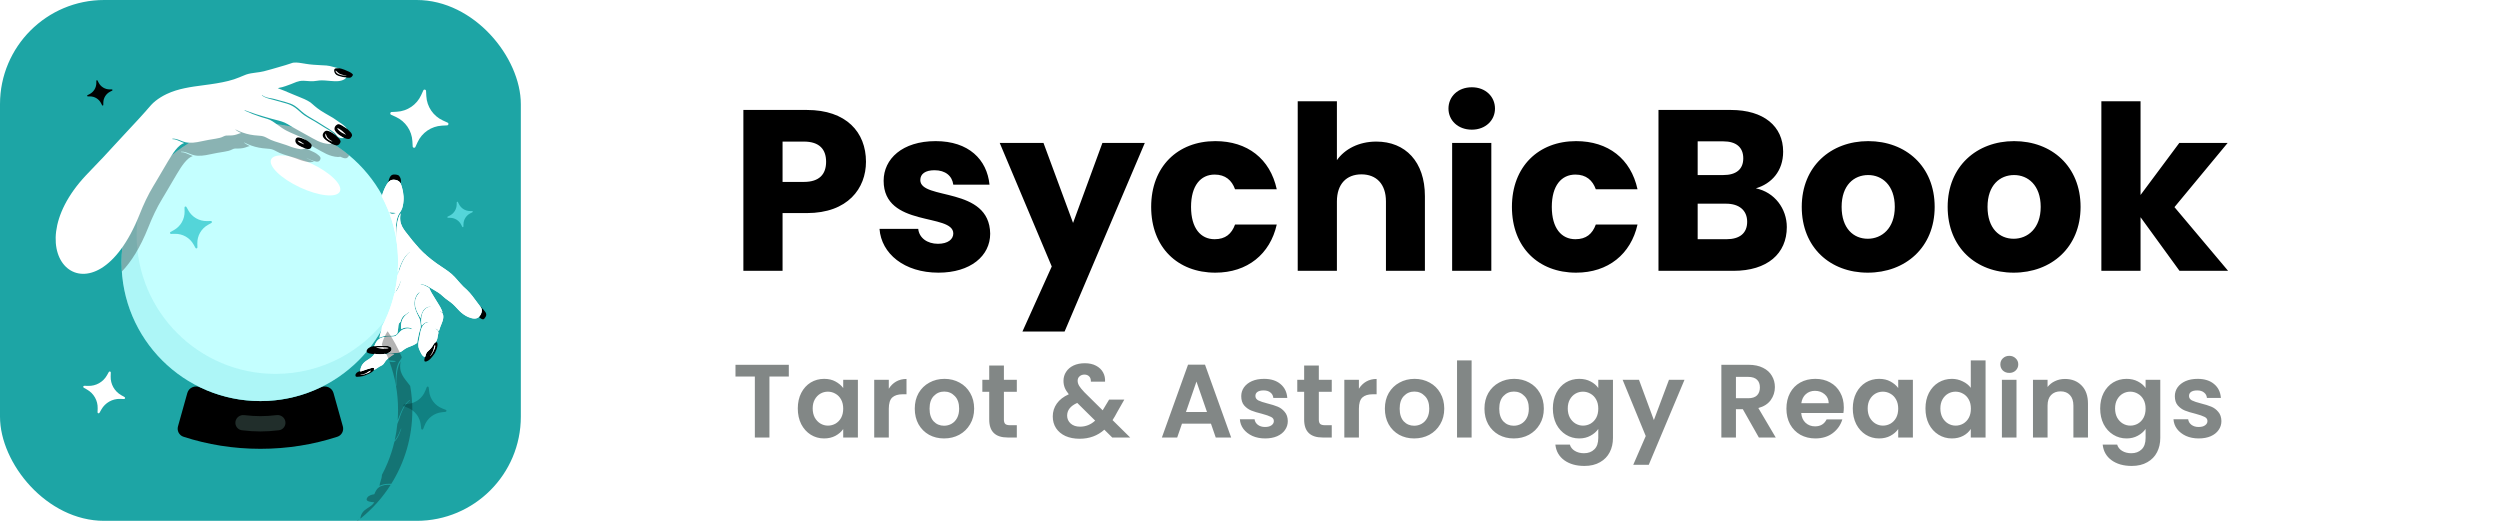
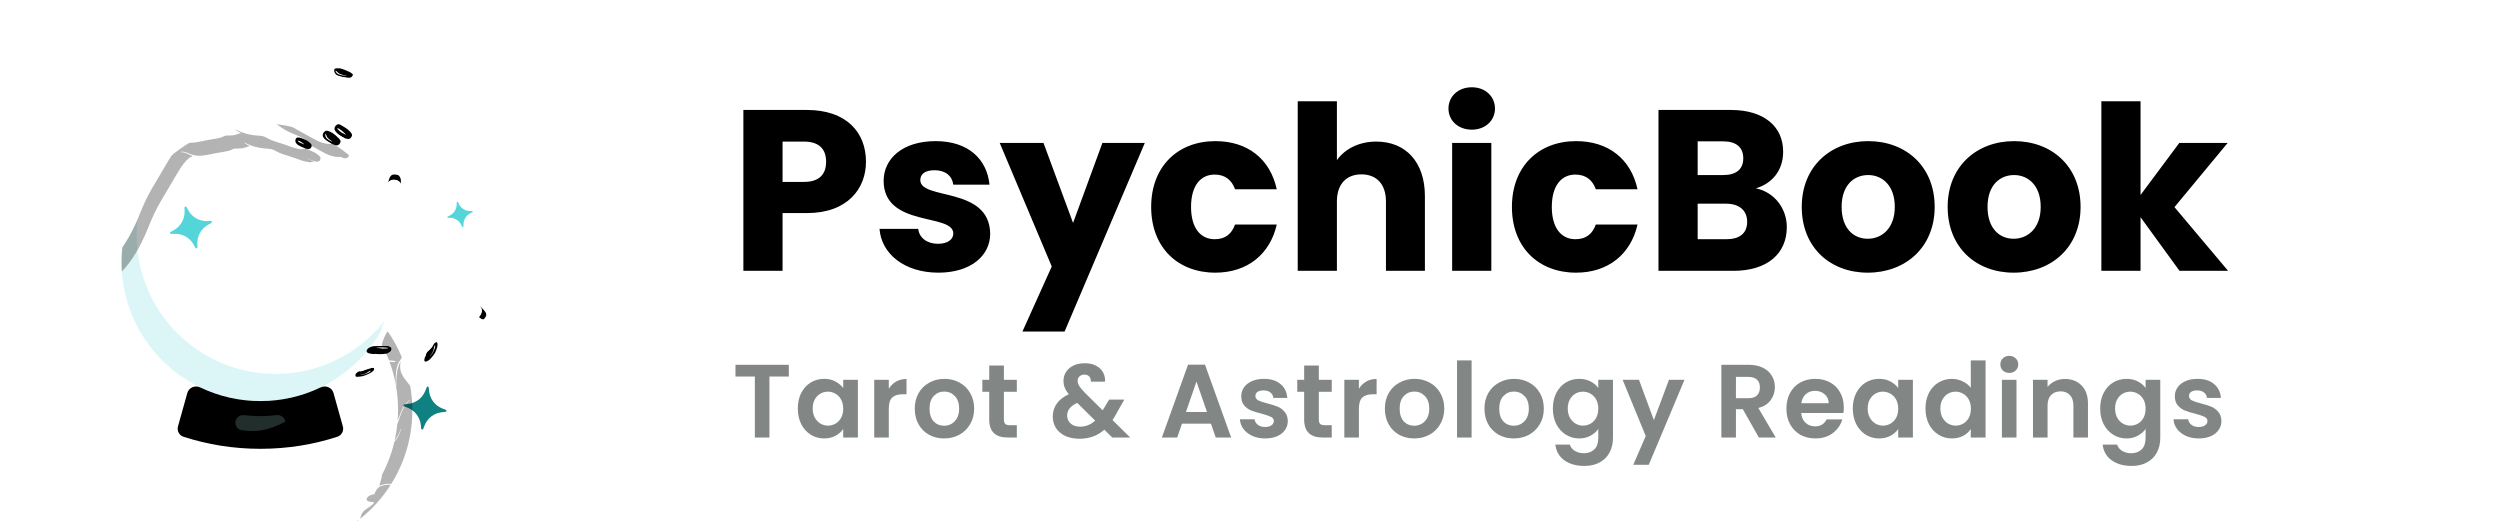
<svg xmlns="http://www.w3.org/2000/svg" width="240" height="50" viewBox="0 0 240 50" fill="none">
  <g clip-path="url(#clip0_23838_36040)">
-     <rect width="50" height="50" fill="#1DA5A5" />
    <path d="M32.913 40.93C33.03 41.35 32.805 41.79 32.391 41.925C30.094 42.675 27.603 43.086 25 43.086C22.397 43.086 19.905 42.675 17.608 41.925C17.194 41.79 16.969 41.35 17.087 40.93L17.984 37.725C18.131 37.199 18.736 36.956 19.229 37.192C20.975 38.032 22.932 38.502 25 38.502C27.067 38.502 29.025 38.032 30.771 37.192C31.263 36.956 31.868 37.199 32.015 37.725L32.913 40.93Z" fill="black" />
-     <path opacity="0.19" fill-rule="evenodd" clip-rule="evenodd" d="M27.398 40.484C27.454 40.884 27.177 41.257 26.776 41.304C25.504 41.457 24.511 41.459 23.223 41.305C22.823 41.257 22.546 40.884 22.603 40.484C22.661 40.081 23.036 39.804 23.44 39.852C24.572 39.984 25.44 39.982 26.561 39.851C26.966 39.804 27.34 40.081 27.398 40.484Z" fill="#B1F5E6" />
-     <circle cx="25" cy="25.169" r="13.333" fill="#C4FFFF" />
+     <path opacity="0.19" fill-rule="evenodd" clip-rule="evenodd" d="M27.398 40.484C25.504 41.457 24.511 41.459 23.223 41.305C22.823 41.257 22.546 40.884 22.603 40.484C22.661 40.081 23.036 39.804 23.44 39.852C24.572 39.984 25.44 39.982 26.561 39.851C26.966 39.804 27.34 40.081 27.398 40.484Z" fill="#B1F5E6" />
    <path opacity="0.2" fill-rule="evenodd" clip-rule="evenodd" d="M37.313 30.292C34.895 33.683 30.93 35.893 26.449 35.893C19.085 35.893 13.116 29.924 13.116 22.56C13.116 20.744 13.479 19.014 14.136 17.436C12.581 19.617 11.666 22.286 11.666 25.168C11.666 32.532 17.636 38.502 24.999 38.502C30.547 38.502 35.304 35.113 37.313 30.292Z" fill="#54D5D9" />
    <ellipse cx="3.642" cy="1.267" rx="3.642" ry="1.267" transform="matrix(0.906 0.423 -0.423 0.906 26.566 14.152)" fill="white" />
    <path d="M42.516 11.565C41.594 11.142 40.982 10.244 40.927 9.232L40.9 8.728C40.892 8.586 40.699 8.549 40.639 8.679L40.429 9.137C40.007 10.059 39.109 10.671 38.096 10.726L37.593 10.753C37.45 10.761 37.414 10.954 37.543 11.014L38.002 11.224C38.923 11.646 39.535 12.544 39.59 13.557L39.618 14.06C39.626 14.203 39.819 14.239 39.878 14.11L40.088 13.651C40.511 12.729 41.409 12.118 42.421 12.062L42.925 12.035C43.067 12.027 43.104 11.834 42.974 11.775L42.516 11.565Z" fill="white" />
-     <path d="M11.637 37.937C10.991 37.57 10.601 36.876 10.624 36.133L10.636 35.764C10.639 35.659 10.5 35.62 10.448 35.711L10.266 36.033C9.9 36.679 9.205 37.069 8.463 37.046L8.093 37.035C7.989 37.031 7.95 37.17 8.041 37.221L8.362 37.404C9.009 37.77 9.399 38.465 9.376 39.207L9.364 39.577C9.361 39.681 9.5 39.72 9.551 39.629L9.733 39.307C10.1 38.661 10.794 38.271 11.537 38.294L11.906 38.306C12.011 38.309 12.05 38.17 11.959 38.119L11.637 37.937Z" fill="white" />
    <path d="M19.874 21.224C19.131 21.241 18.44 20.846 18.079 20.196L17.899 19.873C17.849 19.782 17.709 19.82 17.712 19.924L17.721 20.294C17.738 21.037 17.342 21.728 16.693 22.089L16.37 22.269C16.279 22.32 16.317 22.459 16.421 22.456L16.79 22.448C17.533 22.43 18.225 22.826 18.586 23.475L18.765 23.798C18.816 23.889 18.955 23.852 18.953 23.747L18.944 23.378C18.927 22.635 19.322 21.943 19.972 21.582L20.295 21.403C20.386 21.352 20.348 21.213 20.244 21.215L19.874 21.224Z" fill="#54D5D9" />
    <path d="M45.107 20.259C44.662 20.25 44.258 19.995 44.058 19.596L43.959 19.398C43.931 19.342 43.847 19.361 43.846 19.423L43.841 19.645C43.832 20.091 43.576 20.495 43.178 20.694L42.979 20.793C42.923 20.821 42.942 20.906 43.005 20.907L43.227 20.911C43.672 20.921 44.076 21.176 44.276 21.575L44.375 21.773C44.403 21.829 44.487 21.81 44.489 21.747L44.493 21.526C44.502 21.08 44.758 20.676 45.156 20.477L45.355 20.378C45.411 20.349 45.392 20.265 45.329 20.264L45.107 20.259Z" fill="#54D5D9" />
-     <path d="M10.52 8.583C10.074 8.578 9.668 8.327 9.464 7.93L9.363 7.733C9.334 7.677 9.25 7.697 9.249 7.76L9.247 7.982C9.243 8.427 8.991 8.834 8.595 9.037L8.397 9.139C8.342 9.167 8.361 9.251 8.424 9.252L8.646 9.254C9.092 9.259 9.498 9.51 9.702 9.907L9.803 10.104C9.832 10.16 9.916 10.14 9.916 10.077L9.919 9.856C9.923 9.41 10.174 9.003 10.571 8.8L10.768 8.699C10.824 8.67 10.804 8.586 10.742 8.585L10.52 8.583Z" fill="black" />
    <path d="M42.455 39.209C41.763 38.938 41.279 38.305 41.198 37.566L41.157 37.199C41.146 37.095 41.003 37.076 40.965 37.173L40.83 37.517C40.558 38.209 39.925 38.693 39.187 38.774L38.819 38.815C38.715 38.826 38.696 38.969 38.794 39.007L39.138 39.142C39.829 39.414 40.313 40.047 40.395 40.785L40.435 41.153C40.447 41.257 40.59 41.276 40.628 41.178L40.763 40.834C41.035 40.143 41.667 39.659 42.406 39.577L42.773 39.537C42.877 39.525 42.896 39.383 42.799 39.344L42.455 39.209Z" fill="#108182" />
    <path fill-rule="evenodd" clip-rule="evenodd" d="M37.486 16.921C37.372 17.074 37.293 17.382 37.268 17.518C37.341 17.42 37.576 17.233 37.936 17.268C38.296 17.304 38.452 17.544 38.484 17.66C38.486 17.595 38.488 17.435 38.484 17.317C38.48 17.17 38.431 17.032 38.315 16.885C38.222 16.767 37.959 16.75 37.838 16.756C37.769 16.747 37.6 16.767 37.486 16.921ZM46.647 30.047C46.601 29.918 46.258 29.556 46.068 29.366C46.321 29.715 46.268 29.879 46.225 30.012C46.218 30.033 46.211 30.054 46.206 30.074C46.176 30.192 46.047 30.361 45.976 30.433C46.05 30.503 46.226 30.646 46.344 30.654C46.462 30.661 46.5 30.6 46.559 30.506L46.559 30.506C46.573 30.483 46.588 30.459 46.606 30.433C46.698 30.299 46.693 30.175 46.647 30.047ZM41.554 33.159C41.524 33.224 41.494 33.288 41.448 33.333C41.389 33.392 41.345 33.441 41.306 33.485L41.306 33.485L41.306 33.485C41.248 33.549 41.202 33.601 41.133 33.656L41.106 33.677C41.01 33.753 40.966 33.788 40.902 33.979C40.89 34.017 40.874 34.06 40.858 34.105C40.786 34.304 40.698 34.549 40.748 34.656C40.81 34.786 41.056 34.663 41.21 34.548C41.364 34.433 41.694 34.002 41.763 33.871C41.833 33.741 42.002 33.325 42.002 33.118C42.002 32.91 41.963 32.749 41.763 32.91C41.651 32.953 41.602 33.057 41.554 33.159ZM37.331 33.231C37.232 33.191 36.612 33.171 36.347 33.198C36.266 33.198 36.059 33.204 35.885 33.231C35.667 33.264 35.397 33.349 35.264 33.534C35.132 33.719 35.198 33.858 35.429 33.924C35.589 33.97 35.777 33.984 35.981 33.999C36.072 34.006 36.166 34.013 36.261 34.023C36.572 34.056 36.869 34.01 37.173 33.924C37.477 33.838 37.602 33.64 37.602 33.488C37.602 33.339 37.436 33.273 37.336 33.233L37.331 33.231ZM34.92 35.542C35.184 35.436 35.647 35.284 35.739 35.284C35.832 35.284 36.017 35.337 35.917 35.502C35.818 35.667 35.574 35.806 35.376 35.898C35.178 35.991 34.874 36.129 34.584 36.149C34.527 36.153 34.475 36.159 34.428 36.164C34.235 36.185 34.127 36.196 34.121 36.037C34.115 35.839 34.326 35.7 34.484 35.654C34.555 35.633 34.628 35.617 34.697 35.601C34.784 35.582 34.863 35.564 34.92 35.542Z" fill="black" />
-     <path d="M37.322 34.012C37.283 34.015 37.237 34.017 37.193 34.017C37.091 34.017 37.013 34.002 36.94 33.968L36.938 33.968L36.937 33.968C36.885 33.978 36.83 33.987 36.763 33.996C36.672 34.008 36.581 34.014 36.484 34.014C36.327 34.014 36.161 33.998 35.96 33.964L35.957 33.964L35.955 33.969L35.956 33.963L35.952 33.963L35.95 33.967C35.816 34.218 35.54 34.395 35.297 34.552C35.251 34.582 35.206 34.611 35.164 34.639C34.962 34.774 34.811 34.938 34.715 35.126C34.675 35.204 34.644 35.29 34.624 35.38L34.62 35.396C34.597 35.498 34.572 35.62 34.588 35.659L34.589 35.663L34.594 35.662C34.621 35.658 34.652 35.653 34.681 35.645C34.792 35.613 34.904 35.572 35.012 35.531C35.156 35.479 35.304 35.424 35.453 35.39C35.562 35.348 35.649 35.323 35.732 35.307C35.748 35.304 35.766 35.302 35.783 35.302C35.825 35.302 35.922 35.313 35.923 35.407C35.924 35.438 35.913 35.47 35.888 35.504L35.878 35.518L35.894 35.513C36.017 35.476 36.12 35.401 36.221 35.328C36.292 35.277 36.366 35.223 36.446 35.183C36.47 35.171 36.494 35.16 36.519 35.148C36.586 35.117 36.655 35.084 36.717 35.04C36.808 34.975 36.864 34.887 36.923 34.794C36.938 34.77 36.954 34.745 36.97 34.721C37.097 34.532 37.283 34.381 37.43 34.27C37.526 34.198 37.634 34.126 37.76 34.05C37.778 34.039 37.795 34.028 37.813 34.016C37.822 34.011 37.83 34.005 37.838 34L37.856 33.989L37.835 33.989C37.679 33.992 37.516 33.999 37.322 34.012ZM35.564 35.586C35.423 35.626 35.306 35.748 35.176 35.816C35.006 35.905 34.813 35.954 34.625 35.982C34.613 35.983 34.613 36.003 34.626 36.002C34.816 35.983 34.997 35.938 35.175 35.868C35.316 35.812 35.502 35.751 35.583 35.61C35.591 35.597 35.577 35.582 35.564 35.586ZM36.724 33.465C36.812 33.478 36.9 33.482 36.99 33.484C37.092 33.486 37.165 33.45 37.266 33.44C37.288 33.438 37.294 33.401 37.27 33.398C37.175 33.388 37.107 33.35 37.012 33.347C36.926 33.344 36.839 33.342 36.754 33.347C36.552 33.358 36.355 33.371 36.152 33.368C36.14 33.368 36.138 33.389 36.15 33.39C36.342 33.411 36.533 33.436 36.724 33.465ZM41.741 33.153C41.662 33.298 41.66 33.484 41.602 33.64C41.532 33.827 41.428 33.999 41.306 34.156C41.298 34.166 41.312 34.179 41.32 34.169C41.453 34.015 41.559 33.846 41.644 33.66C41.713 33.509 41.806 33.326 41.772 33.156C41.77 33.141 41.748 33.141 41.741 33.153ZM37.383 20.477C37.384 20.479 37.385 20.481 37.386 20.484C37.592 20.547 37.808 20.56 37.996 20.469C38.008 20.464 38.003 20.445 37.992 20.442C37.816 20.398 37.632 20.404 37.454 20.379C37.415 20.374 37.377 20.366 37.339 20.359C37.34 20.361 37.341 20.363 37.342 20.365C37.379 20.373 37.416 20.38 37.453 20.385C37.521 20.394 37.591 20.399 37.659 20.404C37.769 20.413 37.882 20.421 37.99 20.448C37.994 20.449 37.997 20.453 37.997 20.457C37.998 20.459 37.997 20.462 37.994 20.464C37.826 20.545 37.617 20.548 37.383 20.477ZM46.158 29.5C45.892 29.134 45.617 28.768 45.342 28.411C45.19 28.214 45.019 28.023 44.821 27.827C44.571 27.62 44.351 27.385 44.188 27.203C44.127 27.141 44.057 27.067 43.998 26.988L43.946 26.928C43.857 26.827 43.765 26.722 43.673 26.621C43.315 26.224 42.861 25.924 42.422 25.633C42.249 25.519 42.072 25.401 41.903 25.279C41.233 24.798 40.693 24.331 40.25 23.851C39.845 23.412 39.436 22.915 38.924 22.24C38.691 21.933 38.47 21.59 38.425 21.16C38.4 20.926 38.416 20.687 38.471 20.465C38.385 20.596 38.324 20.721 38.279 20.856C38.06 21.505 38.039 22.168 38.048 22.788C38.048 22.793 38.047 22.797 38.043 22.801C38.04 22.804 38.035 22.806 38.031 22.806C38.021 22.806 38.014 22.799 38.013 22.789C37.986 22.468 37.983 22.145 38.004 21.831C38.006 21.807 38.007 21.782 38.009 21.758C38.022 21.558 38.035 21.351 38.076 21.154C38.109 20.994 38.159 20.834 38.226 20.678C38.271 20.572 38.334 20.479 38.395 20.389C38.43 20.338 38.466 20.284 38.499 20.228C38.661 19.954 38.711 19.581 38.736 19.288C38.76 19.013 38.743 18.728 38.684 18.389C38.66 18.251 38.626 18.109 38.583 17.967L38.571 17.93C38.528 17.788 38.479 17.627 38.391 17.509C38.279 17.358 38.029 17.252 37.785 17.252C37.667 17.252 37.563 17.277 37.484 17.323C37.2 17.49 37.021 17.882 36.891 18.168C36.802 18.363 36.724 18.585 36.659 18.829C36.657 18.838 36.656 18.848 36.653 18.857C36.859 19.242 37.046 19.638 37.213 20.045C37.255 20.147 37.296 20.249 37.336 20.352C37.375 20.36 37.414 20.368 37.454 20.373C37.521 20.383 37.591 20.388 37.659 20.393C37.769 20.401 37.883 20.41 37.992 20.436C38.001 20.439 38.007 20.446 38.008 20.456C38.009 20.464 38.005 20.471 37.998 20.475C37.908 20.518 37.806 20.54 37.696 20.54C37.6 20.54 37.497 20.523 37.388 20.491C37.936 21.967 38.213 23.523 38.213 25.122C38.213 25.461 38.2 25.799 38.175 26.134C38.212 26.049 38.249 25.964 38.281 25.878C38.518 25.24 38.781 24.586 39.337 24.171C39.354 24.158 39.369 24.186 39.354 24.198C38.782 24.662 38.511 25.416 38.29 26.101C38.248 26.23 38.2 26.353 38.146 26.472C38.092 27.008 38.007 27.538 37.89 28.06C37.915 28.032 37.94 28.003 37.964 27.972C38.202 27.661 38.352 27.291 38.496 26.928C38.502 26.913 38.529 26.923 38.523 26.939C38.406 27.267 38.288 27.605 38.096 27.897C38.026 28.003 37.947 28.095 37.862 28.179C37.701 28.867 37.484 29.542 37.213 30.199C37.048 30.599 36.865 30.989 36.663 31.367C36.663 31.58 36.593 31.797 36.53 31.995C36.512 32.053 36.495 32.107 36.479 32.161C36.453 32.25 36.436 32.335 36.428 32.421C36.668 32.288 36.981 32.22 37.36 32.22C37.375 32.22 37.391 32.22 37.407 32.221C37.425 32.221 37.443 32.221 37.461 32.221C37.683 32.226 37.931 32.231 38.101 32.052L38.104 32.049C38.129 32.022 38.145 31.986 38.152 31.947C38.161 31.884 38.173 31.82 38.185 31.759C38.194 31.71 38.204 31.659 38.212 31.609C38.222 31.544 38.227 31.474 38.231 31.407C38.243 31.226 38.254 31.054 38.379 30.956C38.432 30.914 38.45 30.897 38.458 30.853C38.486 30.699 38.626 30.397 38.772 30.295C38.843 30.245 38.91 30.195 38.976 30.148C39.067 30.081 39.153 30.018 39.251 29.952C39.263 29.944 39.278 29.95 39.282 29.963C39.286 29.973 39.283 29.983 39.275 29.989C39.241 30.017 39.209 30.042 39.177 30.068C38.902 30.287 38.686 30.46 38.575 30.841C38.531 30.991 38.487 31.172 38.499 31.373C38.5 31.402 38.504 31.432 38.508 31.461C38.513 31.506 38.519 31.552 38.516 31.596C38.528 31.588 38.54 31.581 38.553 31.574C38.713 31.48 38.906 31.428 39.095 31.428C39.29 31.428 39.465 31.483 39.599 31.588C39.605 31.593 39.607 31.601 39.604 31.608C39.601 31.618 39.592 31.623 39.582 31.62C39.427 31.571 39.293 31.539 39.146 31.539C39.087 31.539 39.028 31.544 38.965 31.555C38.755 31.592 38.578 31.677 38.44 31.808C38.386 31.858 38.338 31.915 38.291 31.969C38.208 32.064 38.123 32.162 38.012 32.231C37.887 32.31 37.736 32.32 37.619 32.32C37.582 32.32 37.545 32.319 37.513 32.318C37.454 32.316 37.4 32.315 37.349 32.315C37.084 32.315 36.697 32.339 36.387 32.551C36.148 32.715 36.037 32.978 35.93 33.233C36.026 33.222 36.129 33.217 36.247 33.217C36.273 33.217 36.299 33.218 36.325 33.218C36.483 33.208 36.624 33.203 36.756 33.203C36.777 33.203 36.798 33.203 36.819 33.203C36.846 33.204 36.875 33.204 36.905 33.203C36.921 33.203 36.937 33.203 36.954 33.203C37.152 33.203 37.376 33.214 37.516 33.338C37.569 33.386 37.596 33.449 37.593 33.52C37.588 33.617 37.527 33.725 37.441 33.788C37.358 33.849 37.255 33.897 37.127 33.935C37.182 33.939 37.238 33.942 37.297 33.942C37.501 33.942 37.704 33.915 37.895 33.889C37.947 33.881 38 33.876 38.052 33.872C38.165 33.862 38.282 33.852 38.389 33.814C38.504 33.774 38.601 33.699 38.695 33.627C38.73 33.6 38.767 33.571 38.805 33.545C39.026 33.39 39.269 33.298 39.505 33.209C39.633 33.16 39.758 33.1 39.876 33.03L39.892 33.021C39.944 32.99 40.003 32.955 40.047 32.915C40.051 32.82 40.063 32.726 40.085 32.635C40.105 32.549 40.125 32.451 40.145 32.347C40.193 32.106 40.247 31.833 40.338 31.588C40.39 31.448 40.4 31.292 40.368 31.134C40.355 31.07 40.35 31.006 40.344 30.944C40.336 30.847 40.326 30.746 40.289 30.649C40.245 30.537 40.189 30.427 40.135 30.322C40.097 30.247 40.058 30.171 40.023 30.093C39.94 29.909 39.84 29.664 39.797 29.398C39.725 28.945 39.843 28.322 40.273 28.022C40.282 28.016 40.294 28.02 40.299 28.03C40.302 28.035 40.302 28.041 40.298 28.047C40.263 28.096 40.225 28.144 40.188 28.189C40.139 28.248 40.089 28.31 40.048 28.378C39.976 28.496 39.922 28.622 39.889 28.752C39.827 28.993 39.831 29.256 39.902 29.535C39.96 29.765 40.056 29.991 40.196 30.223C40.211 30.248 40.226 30.273 40.242 30.297C40.284 30.365 40.328 30.435 40.359 30.511C40.365 30.527 40.371 30.543 40.376 30.559C40.399 30.36 40.436 30.197 40.494 30.048C40.611 29.749 40.878 29.429 41.28 29.429C41.297 29.429 41.315 29.43 41.332 29.431C41.344 29.432 41.351 29.443 41.351 29.452C41.35 29.462 41.343 29.47 41.333 29.47C41.326 29.469 41.319 29.469 41.312 29.469C40.856 29.469 40.564 29.911 40.486 30.322C40.442 30.555 40.427 30.805 40.444 31.026C40.447 31.069 40.461 31.117 40.475 31.167C40.483 31.198 40.492 31.229 40.499 31.26C40.656 31.023 40.858 30.904 41.116 30.895C41.129 30.895 41.137 30.903 41.138 30.915C41.139 30.926 41.132 30.938 41.118 30.94C40.508 31.019 40.389 31.695 40.295 32.238C40.276 32.344 40.258 32.444 40.239 32.535C40.172 32.838 40.102 33.151 40.227 33.49C40.256 33.568 40.292 33.648 40.336 33.736C40.348 33.759 40.36 33.785 40.373 33.811C40.466 34.002 40.581 34.239 40.807 34.267C40.824 34.212 40.842 34.156 40.861 34.103C40.876 34.057 40.891 34.013 40.904 33.971C40.948 33.83 41.063 33.73 41.175 33.632C41.198 33.612 41.222 33.591 41.244 33.571C41.356 33.468 41.444 33.342 41.515 33.233C41.536 33.201 41.554 33.167 41.572 33.134C41.6 33.083 41.628 33.031 41.664 32.986C41.69 32.954 41.722 32.928 41.753 32.903C41.789 32.874 41.826 32.845 41.852 32.806C41.968 32.634 41.998 32.449 42.03 32.254C42.039 32.201 42.048 32.146 42.059 32.091C42.066 32.056 42.074 32.018 42.083 31.98C42.091 31.944 42.091 31.907 42.082 31.873C42.073 31.837 42.061 31.8 42.037 31.762C41.986 31.682 41.911 31.623 41.822 31.59C41.807 31.585 41.802 31.57 41.804 31.559C41.807 31.543 41.82 31.535 41.834 31.539C41.933 31.571 42.013 31.629 42.075 31.71C42.089 31.73 42.11 31.76 42.129 31.798C42.167 31.664 42.213 31.525 42.27 31.375C42.296 31.306 42.324 31.237 42.352 31.171C42.43 30.979 42.511 30.781 42.545 30.57C42.559 30.484 42.56 30.397 42.551 30.302C42.543 30.231 42.524 30.166 42.494 30.109C42.484 30.089 42.473 30.072 42.461 30.057C42.404 29.986 42.33 29.936 42.242 29.909C42.232 29.905 42.226 29.896 42.228 29.886C42.229 29.875 42.239 29.868 42.25 29.87C42.329 29.89 42.417 29.937 42.485 29.998C42.473 29.961 42.46 29.922 42.446 29.882C42.338 29.58 42.163 29.302 41.993 29.033C41.947 28.959 41.898 28.882 41.852 28.807C41.808 28.733 41.761 28.658 41.712 28.579C41.532 28.292 41.329 27.966 41.207 27.657L41.17 27.635C40.933 27.492 40.677 27.349 40.386 27.309C40.374 27.307 40.367 27.296 40.367 27.282C40.368 27.268 40.377 27.259 40.389 27.259H40.391C40.754 27.286 41.071 27.477 41.378 27.662C41.428 27.693 41.48 27.724 41.531 27.754C41.563 27.773 41.595 27.791 41.626 27.81C41.941 27.993 42.239 28.167 42.503 28.425C42.664 28.583 42.848 28.715 43.026 28.843C43.173 28.948 43.324 29.055 43.462 29.178C43.603 29.303 43.732 29.443 43.857 29.578C43.941 29.67 44.028 29.765 44.118 29.854C44.377 30.11 44.667 30.311 44.955 30.435C45.182 30.532 45.384 30.581 45.555 30.581C45.742 30.581 45.889 30.521 45.994 30.404C46.219 30.151 46.347 29.759 46.158 29.5Z" fill="white" />
    <path d="M37.322 34.012C37.283 34.015 37.237 34.017 37.193 34.017C37.091 34.017 37.013 34.002 36.94 33.968L36.938 33.968L36.937 33.968C36.885 33.978 36.83 33.987 36.763 33.996C36.672 34.008 36.581 34.014 36.484 34.014C36.327 34.014 36.161 33.998 35.96 33.964L35.957 33.964L35.955 33.969L35.956 33.963L35.952 33.963L35.95 33.967C35.816 34.218 35.54 34.395 35.297 34.552C35.251 34.582 35.206 34.611 35.164 34.639C34.962 34.774 34.811 34.938 34.715 35.126C34.675 35.204 34.644 35.29 34.624 35.38L34.62 35.396C34.597 35.498 34.572 35.62 34.588 35.659L34.589 35.663L34.594 35.662C34.621 35.658 34.652 35.653 34.681 35.645C34.792 35.613 34.904 35.572 35.012 35.531C35.156 35.479 35.304 35.424 35.453 35.39C35.562 35.348 35.649 35.323 35.732 35.307C35.748 35.304 35.766 35.302 35.783 35.302C35.825 35.302 35.922 35.313 35.923 35.407C35.924 35.438 35.913 35.47 35.888 35.504L35.878 35.518L35.894 35.513C36.017 35.476 36.12 35.401 36.221 35.328C36.292 35.277 36.366 35.223 36.446 35.183C36.47 35.171 36.494 35.16 36.519 35.148C36.586 35.117 36.655 35.084 36.717 35.04C36.808 34.975 36.864 34.887 36.923 34.794C36.938 34.77 36.954 34.745 36.97 34.721C37.097 34.532 37.283 34.381 37.43 34.27C37.526 34.198 37.634 34.126 37.76 34.05C37.778 34.039 37.795 34.028 37.813 34.016C37.822 34.011 37.83 34.005 37.838 34L37.856 33.989L37.835 33.989C37.679 33.992 37.516 33.999 37.322 34.012ZM35.564 35.586C35.423 35.626 35.306 35.748 35.176 35.816C35.006 35.905 34.813 35.954 34.625 35.982C34.613 35.983 34.613 36.003 34.626 36.002C34.816 35.983 34.997 35.938 35.175 35.868C35.316 35.812 35.502 35.751 35.583 35.61C35.591 35.597 35.577 35.582 35.564 35.586ZM36.724 33.465C36.812 33.478 36.9 33.482 36.99 33.484C37.092 33.486 37.165 33.45 37.266 33.44C37.288 33.438 37.294 33.401 37.27 33.398C37.175 33.388 37.107 33.35 37.012 33.347C36.926 33.344 36.839 33.342 36.754 33.347C36.552 33.358 36.355 33.371 36.152 33.368C36.14 33.368 36.138 33.389 36.15 33.39C36.342 33.411 36.533 33.436 36.724 33.465ZM41.741 33.153C41.662 33.298 41.66 33.484 41.602 33.64C41.532 33.827 41.428 33.999 41.306 34.156C41.298 34.166 41.312 34.179 41.32 34.169C41.453 34.015 41.559 33.846 41.644 33.66C41.713 33.509 41.806 33.326 41.772 33.156C41.77 33.141 41.748 33.141 41.741 33.153ZM37.383 20.477C37.384 20.479 37.385 20.481 37.386 20.484C37.592 20.547 37.808 20.56 37.996 20.469C38.008 20.464 38.003 20.445 37.992 20.442C37.816 20.398 37.632 20.404 37.454 20.379C37.415 20.374 37.377 20.366 37.339 20.359C37.34 20.361 37.341 20.363 37.342 20.365C37.379 20.373 37.416 20.38 37.453 20.385C37.521 20.394 37.591 20.399 37.659 20.404C37.769 20.413 37.882 20.421 37.99 20.448C37.994 20.449 37.997 20.453 37.997 20.457C37.998 20.459 37.997 20.462 37.994 20.464C37.826 20.545 37.617 20.548 37.383 20.477ZM46.158 29.5C45.892 29.134 45.617 28.768 45.342 28.411C45.19 28.214 45.019 28.023 44.821 27.827C44.571 27.62 44.351 27.385 44.188 27.203C44.127 27.141 44.057 27.067 43.998 26.988L43.946 26.928C43.857 26.827 43.765 26.722 43.673 26.621C43.315 26.224 42.861 25.924 42.422 25.633C42.249 25.519 42.072 25.401 41.903 25.279C41.233 24.798 40.693 24.331 40.25 23.851C39.845 23.412 39.436 22.915 38.924 22.24C38.691 21.933 38.47 21.59 38.425 21.16C38.4 20.926 38.416 20.687 38.471 20.465C38.385 20.596 38.324 20.721 38.279 20.856C38.06 21.505 38.039 22.168 38.048 22.788C38.048 22.793 38.047 22.797 38.043 22.801C38.04 22.804 38.035 22.806 38.031 22.806C38.021 22.806 38.014 22.799 38.013 22.789C37.986 22.468 37.983 22.145 38.004 21.831C38.006 21.807 38.007 21.782 38.009 21.758C38.022 21.558 38.035 21.351 38.076 21.154C38.109 20.994 38.159 20.834 38.226 20.678C38.271 20.572 38.334 20.479 38.395 20.389C38.43 20.338 38.466 20.284 38.499 20.228C38.661 19.954 38.711 19.581 38.736 19.288C38.76 19.013 38.743 18.728 38.684 18.389C38.66 18.251 38.626 18.109 38.583 17.967L38.571 17.93C38.528 17.788 38.479 17.627 38.391 17.509C38.279 17.358 38.029 17.252 37.785 17.252C37.667 17.252 37.563 17.277 37.484 17.323C37.2 17.49 37.021 17.882 36.891 18.168C36.802 18.363 36.724 18.585 36.659 18.829C36.657 18.838 36.656 18.848 36.653 18.857C36.859 19.242 37.046 19.638 37.213 20.045C37.255 20.147 37.296 20.249 37.336 20.352C37.375 20.36 37.414 20.368 37.454 20.373C37.521 20.383 37.591 20.388 37.659 20.393C37.769 20.401 37.883 20.41 37.992 20.436C38.001 20.439 38.007 20.446 38.008 20.456C38.009 20.464 38.005 20.471 37.998 20.475C37.908 20.518 37.806 20.54 37.696 20.54C37.6 20.54 37.497 20.523 37.388 20.491C37.936 21.967 38.213 23.523 38.213 25.122C38.213 25.461 38.2 25.799 38.175 26.134C38.212 26.049 38.249 25.964 38.281 25.878C38.518 25.24 38.781 24.586 39.337 24.171C39.354 24.158 39.369 24.186 39.354 24.198C38.782 24.662 38.511 25.416 38.29 26.101C38.248 26.23 38.2 26.353 38.146 26.472C38.092 27.008 38.007 27.538 37.89 28.06C37.915 28.032 37.94 28.003 37.964 27.972C38.202 27.661 38.352 27.291 38.496 26.928C38.502 26.913 38.529 26.923 38.523 26.939C38.406 27.267 38.288 27.605 38.096 27.897C38.026 28.003 37.947 28.095 37.862 28.179C37.701 28.867 37.484 29.542 37.213 30.199C37.048 30.599 36.865 30.989 36.663 31.367C36.663 31.58 36.593 31.797 36.53 31.995C36.512 32.053 36.495 32.107 36.479 32.161C36.453 32.25 36.436 32.335 36.428 32.421C36.668 32.288 36.981 32.22 37.36 32.22C37.375 32.22 37.391 32.22 37.407 32.221C37.425 32.221 37.443 32.221 37.461 32.221C37.683 32.226 37.931 32.231 38.101 32.052L38.104 32.049C38.129 32.022 38.145 31.986 38.152 31.947C38.161 31.884 38.173 31.82 38.185 31.759C38.194 31.71 38.204 31.659 38.212 31.609C38.222 31.544 38.227 31.474 38.231 31.407C38.243 31.226 38.254 31.054 38.379 30.956C38.432 30.914 38.45 30.897 38.458 30.853C38.486 30.699 38.626 30.397 38.772 30.295C38.843 30.245 38.91 30.195 38.976 30.148C39.067 30.081 39.153 30.018 39.251 29.952C39.263 29.944 39.278 29.95 39.282 29.963C39.286 29.973 39.283 29.983 39.275 29.989C39.241 30.017 39.209 30.042 39.177 30.068C38.902 30.287 38.686 30.46 38.575 30.841C38.531 30.991 38.487 31.172 38.499 31.373C38.5 31.402 38.504 31.432 38.508 31.461C38.513 31.506 38.519 31.552 38.516 31.596C38.528 31.588 38.54 31.581 38.553 31.574C38.713 31.48 38.906 31.428 39.095 31.428C39.29 31.428 39.465 31.483 39.599 31.588C39.605 31.593 39.607 31.601 39.604 31.608C39.601 31.618 39.592 31.623 39.582 31.62C39.427 31.571 39.293 31.539 39.146 31.539C39.087 31.539 39.028 31.544 38.965 31.555C38.755 31.592 38.578 31.677 38.44 31.808C38.386 31.858 38.338 31.915 38.291 31.969C38.208 32.064 38.123 32.162 38.012 32.231C37.887 32.31 37.736 32.32 37.619 32.32C37.582 32.32 37.545 32.319 37.513 32.318C37.454 32.316 37.4 32.315 37.349 32.315C37.084 32.315 36.697 32.339 36.387 32.551C36.148 32.715 36.037 32.978 35.93 33.233C36.026 33.222 36.129 33.217 36.247 33.217C36.273 33.217 36.299 33.218 36.325 33.218C36.483 33.208 36.624 33.203 36.756 33.203C36.777 33.203 36.798 33.203 36.819 33.203C36.846 33.204 36.875 33.204 36.905 33.203C36.921 33.203 36.937 33.203 36.954 33.203C37.152 33.203 37.376 33.214 37.516 33.338C37.569 33.386 37.596 33.449 37.593 33.52C37.588 33.617 37.527 33.725 37.441 33.788C37.358 33.849 37.255 33.897 37.127 33.935C37.182 33.939 37.238 33.942 37.297 33.942C37.501 33.942 37.704 33.915 37.895 33.889C37.947 33.881 38 33.876 38.052 33.872C38.165 33.862 38.282 33.852 38.389 33.814C38.504 33.774 38.601 33.699 38.695 33.627C38.73 33.6 38.767 33.571 38.805 33.545C39.026 33.39 39.269 33.298 39.505 33.209C39.633 33.16 39.758 33.1 39.876 33.03L39.892 33.021C39.944 32.99 40.003 32.955 40.047 32.915C40.051 32.82 40.063 32.726 40.085 32.635C40.105 32.549 40.125 32.451 40.145 32.347C40.193 32.106 40.247 31.833 40.338 31.588C40.39 31.448 40.4 31.292 40.368 31.134C40.355 31.07 40.35 31.006 40.344 30.944C40.336 30.847 40.326 30.746 40.289 30.649C40.245 30.537 40.189 30.427 40.135 30.322C40.097 30.247 40.058 30.171 40.023 30.093C39.94 29.909 39.84 29.664 39.797 29.398C39.725 28.945 39.843 28.322 40.273 28.022C40.282 28.016 40.294 28.02 40.299 28.03C40.302 28.035 40.302 28.041 40.298 28.047C40.263 28.096 40.225 28.144 40.188 28.189C40.139 28.248 40.089 28.31 40.048 28.378C39.976 28.496 39.922 28.622 39.889 28.752C39.827 28.993 39.831 29.256 39.902 29.535C39.96 29.765 40.056 29.991 40.196 30.223C40.211 30.248 40.226 30.273 40.242 30.297C40.284 30.365 40.328 30.435 40.359 30.511C40.365 30.527 40.371 30.543 40.376 30.559C40.399 30.36 40.436 30.197 40.494 30.048C40.611 29.749 40.878 29.429 41.28 29.429C41.297 29.429 41.315 29.43 41.332 29.431C41.344 29.432 41.351 29.443 41.351 29.452C41.35 29.462 41.343 29.47 41.333 29.47C41.326 29.469 41.319 29.469 41.312 29.469C40.856 29.469 40.564 29.911 40.486 30.322C40.442 30.555 40.427 30.805 40.444 31.026C40.447 31.069 40.461 31.117 40.475 31.167C40.483 31.198 40.492 31.229 40.499 31.26C40.656 31.023 40.858 30.904 41.116 30.895C41.129 30.895 41.137 30.903 41.138 30.915C41.139 30.926 41.132 30.938 41.118 30.94C40.508 31.019 40.389 31.695 40.295 32.238C40.276 32.344 40.258 32.444 40.239 32.535C40.172 32.838 40.102 33.151 40.227 33.49C40.256 33.568 40.292 33.648 40.336 33.736C40.348 33.759 40.36 33.785 40.373 33.811C40.466 34.002 40.581 34.239 40.807 34.267C40.824 34.212 40.842 34.156 40.861 34.103C40.876 34.057 40.891 34.013 40.904 33.971C40.948 33.83 41.063 33.73 41.175 33.632C41.198 33.612 41.222 33.591 41.244 33.571C41.356 33.468 41.444 33.342 41.515 33.233C41.536 33.201 41.554 33.167 41.572 33.134C41.6 33.083 41.628 33.031 41.664 32.986C41.69 32.954 41.722 32.928 41.753 32.903C41.789 32.874 41.826 32.845 41.852 32.806C41.968 32.634 41.998 32.449 42.03 32.254C42.039 32.201 42.048 32.146 42.059 32.091C42.066 32.056 42.074 32.018 42.083 31.98C42.091 31.944 42.091 31.907 42.082 31.873C42.073 31.837 42.061 31.8 42.037 31.762C41.986 31.682 41.911 31.623 41.822 31.59C41.807 31.585 41.802 31.57 41.804 31.559C41.807 31.543 41.82 31.535 41.834 31.539C41.933 31.571 42.013 31.629 42.075 31.71C42.089 31.73 42.11 31.76 42.129 31.798C42.167 31.664 42.213 31.525 42.27 31.375C42.296 31.306 42.324 31.237 42.352 31.171C42.43 30.979 42.511 30.781 42.545 30.57C42.559 30.484 42.56 30.397 42.551 30.302C42.543 30.231 42.524 30.166 42.494 30.109C42.484 30.089 42.473 30.072 42.461 30.057C42.404 29.986 42.33 29.936 42.242 29.909C42.232 29.905 42.226 29.896 42.228 29.886C42.229 29.875 42.239 29.868 42.25 29.87C42.329 29.89 42.417 29.937 42.485 29.998C42.473 29.961 42.46 29.922 42.446 29.882C42.338 29.58 42.163 29.302 41.993 29.033C41.947 28.959 41.898 28.882 41.852 28.807C41.808 28.733 41.761 28.658 41.712 28.579C41.532 28.292 41.329 27.966 41.207 27.657L41.17 27.635C40.933 27.492 40.677 27.349 40.386 27.309C40.374 27.307 40.367 27.296 40.367 27.282C40.368 27.268 40.377 27.259 40.389 27.259H40.391C40.754 27.286 41.071 27.477 41.378 27.662C41.428 27.693 41.48 27.724 41.531 27.754C41.563 27.773 41.595 27.791 41.626 27.81C41.941 27.993 42.239 28.167 42.503 28.425C42.664 28.583 42.848 28.715 43.026 28.843C43.173 28.948 43.324 29.055 43.462 29.178C43.603 29.303 43.732 29.443 43.857 29.578C43.941 29.67 44.028 29.765 44.118 29.854C44.377 30.11 44.667 30.311 44.955 30.435C45.182 30.532 45.384 30.581 45.555 30.581C45.742 30.581 45.889 30.521 45.994 30.404C46.219 30.151 46.347 29.759 46.158 29.5Z" fill="white" />
    <g opacity="0.3" filter="url(#filter0_d_23838_36040)">
      <path fill-rule="evenodd" clip-rule="evenodd" d="M37.566 32.224C38.845 30.178 39.584 27.759 39.584 25.169C39.584 24.37 39.513 23.588 39.379 22.828C39.235 22.648 39.085 22.453 38.924 22.241C38.691 21.935 38.47 21.592 38.425 21.161C38.4 20.927 38.416 20.688 38.471 20.466C38.386 20.597 38.325 20.722 38.279 20.858C38.061 21.506 38.039 22.169 38.048 22.789C38.048 22.794 38.047 22.799 38.043 22.802C38.04 22.806 38.035 22.808 38.031 22.808C38.021 22.808 38.014 22.801 38.013 22.791C37.986 22.469 37.983 22.147 38.004 21.832C38.006 21.808 38.008 21.784 38.009 21.759L38.009 21.759C38.022 21.559 38.035 21.352 38.076 21.156C38.109 20.995 38.16 20.835 38.226 20.68C38.271 20.573 38.334 20.481 38.395 20.391C38.43 20.339 38.467 20.286 38.5 20.23C38.529 20.181 38.554 20.129 38.576 20.075C38.21 19.191 37.752 18.355 37.214 17.579C37.077 17.761 36.974 17.987 36.891 18.17C36.802 18.365 36.724 18.587 36.66 18.83L36.657 18.844L36.654 18.859C36.859 19.243 37.046 19.639 37.214 20.046C37.256 20.148 37.297 20.251 37.336 20.354C37.376 20.362 37.415 20.369 37.454 20.375C37.522 20.384 37.592 20.39 37.659 20.394C37.77 20.402 37.883 20.411 37.992 20.438C38.001 20.44 38.007 20.448 38.008 20.457C38.009 20.465 38.005 20.473 37.998 20.476C37.908 20.52 37.807 20.542 37.697 20.542C37.6 20.542 37.497 20.525 37.388 20.492C37.936 21.969 38.213 23.524 38.213 25.123C38.213 25.463 38.201 25.8 38.176 26.136C38.213 26.05 38.249 25.965 38.281 25.879C38.518 25.241 38.782 24.587 39.337 24.172C39.354 24.16 39.37 24.187 39.354 24.2C38.783 24.663 38.512 25.417 38.29 26.102C38.249 26.231 38.201 26.354 38.146 26.474C38.093 27.01 38.007 27.539 37.89 28.061C37.915 28.033 37.94 28.004 37.964 27.974C38.202 27.663 38.352 27.293 38.496 26.93C38.503 26.914 38.529 26.924 38.523 26.94L38.512 26.971C38.399 27.29 38.283 27.616 38.096 27.898C38.026 28.004 37.948 28.097 37.863 28.181C37.701 28.869 37.485 29.543 37.214 30.201C37.048 30.601 36.865 30.991 36.664 31.369C36.663 31.581 36.594 31.798 36.531 31.995L36.531 31.997C36.512 32.054 36.495 32.108 36.479 32.162C36.453 32.251 36.436 32.337 36.428 32.422C36.668 32.289 36.981 32.222 37.36 32.222C37.376 32.222 37.392 32.222 37.407 32.222L37.434 32.222L37.461 32.223C37.495 32.224 37.531 32.224 37.566 32.224ZM37.506 32.319C37.45 32.317 37.398 32.316 37.349 32.316C37.085 32.316 36.697 32.341 36.387 32.553C36.151 32.714 36.04 32.973 35.934 33.225C35.917 33.227 35.901 33.229 35.885 33.232C35.667 33.265 35.396 33.351 35.264 33.536C35.132 33.721 35.198 33.859 35.429 33.925C35.577 33.967 35.748 33.983 35.934 33.997C35.795 34.233 35.531 34.403 35.298 34.553L35.272 34.57L35.272 34.57C35.234 34.594 35.198 34.617 35.164 34.641C34.962 34.776 34.811 34.94 34.715 35.127C34.675 35.206 34.644 35.291 34.625 35.381L34.621 35.398C34.607 35.456 34.593 35.522 34.587 35.575C35.729 34.659 36.717 33.558 37.506 32.319ZM34.487 35.654C34.486 35.655 34.485 35.655 34.484 35.655C34.361 35.691 34.207 35.782 34.147 35.913C34.261 35.829 34.375 35.742 34.487 35.654ZM37.383 20.478L37.386 20.485C37.593 20.548 37.809 20.561 37.996 20.471C38.008 20.465 38.003 20.446 37.992 20.444C37.883 20.416 37.771 20.408 37.659 20.4C37.59 20.395 37.522 20.39 37.454 20.38C37.416 20.375 37.377 20.368 37.339 20.36L37.342 20.367C37.379 20.374 37.416 20.381 37.453 20.386C37.519 20.395 37.586 20.4 37.652 20.405L37.652 20.405L37.659 20.406L37.663 20.406H37.663C37.772 20.414 37.884 20.423 37.991 20.449C37.994 20.45 37.997 20.454 37.998 20.458C37.998 20.46 37.998 20.463 37.994 20.465C37.826 20.546 37.617 20.55 37.383 20.478Z" fill="black" />
    </g>
    <path opacity="0.3" fill-rule="evenodd" clip-rule="evenodd" d="M33.513 14.906C31.204 12.989 28.237 11.836 25.001 11.836C24.797 11.836 24.594 11.84 24.392 11.849C24.485 11.883 24.578 11.916 24.671 11.95L24.671 11.95L24.671 11.95C25.149 12.123 25.633 12.297 26.127 12.429C26.373 12.494 26.617 12.564 26.86 12.638L26.87 12.641C26.874 12.642 26.878 12.643 26.882 12.645C27.015 12.683 27.153 12.718 27.292 12.752L27.292 12.752C27.688 12.851 28.095 12.953 28.433 13.16C28.735 13.345 29.036 13.525 29.35 13.695C29.805 13.942 30.256 14.195 30.707 14.448L30.707 14.448L30.822 14.512C31.156 14.7 31.497 14.879 31.87 14.978C32.053 15.027 32.244 15.065 32.434 15.07C32.44 15.069 32.452 15.069 32.467 15.069C32.518 15.068 32.61 15.066 32.655 15.047C32.632 15.034 32.608 15.02 32.585 15.006C32.621 15.023 32.658 15.041 32.696 15.059C33.094 15.24 33.189 15.206 33.264 15.178L33.264 15.178C33.27 15.176 33.277 15.174 33.283 15.171C33.363 15.145 33.456 15.052 33.513 14.906ZM24.311 11.853C24.312 11.858 24.315 11.861 24.32 11.864C24.83 12.102 25.355 12.31 25.892 12.482C25.991 12.514 26.091 12.543 26.191 12.572C26.298 12.602 26.404 12.633 26.51 12.667C26.587 12.701 26.665 12.73 26.745 12.757C26.919 12.837 27.076 12.943 27.233 13.056C27.306 13.107 27.378 13.16 27.451 13.212C27.739 13.422 28.029 13.632 28.345 13.796C28.601 13.929 28.867 14.043 29.134 14.156L29.134 14.156C29.262 14.211 29.39 14.265 29.516 14.322C29.553 14.338 29.589 14.354 29.625 14.37C29.727 14.414 29.825 14.456 29.92 14.508C29.937 14.515 29.955 14.523 29.971 14.531C30.152 14.616 30.295 14.685 30.386 14.752C30.5 14.834 30.733 15.005 30.763 15.13C30.793 15.254 30.723 15.38 30.667 15.437C30.61 15.493 30.492 15.568 30.207 15.482C29.958 15.406 29.609 15.269 29.405 15.141C29.471 15.194 29.55 15.242 29.644 15.285L29.687 15.306L29.73 15.326C29.869 15.391 30.012 15.458 30.157 15.508C29.99 15.556 29.819 15.589 29.645 15.565C29.456 15.538 29.257 15.492 29.074 15.441C28.901 15.393 28.733 15.329 28.564 15.265C28.483 15.235 28.403 15.204 28.321 15.176C28.085 15.092 27.844 15.018 27.604 14.945C27.343 14.865 27.082 14.783 26.83 14.676C26.733 14.635 26.64 14.584 26.547 14.534C26.43 14.471 26.314 14.408 26.191 14.363C26.006 14.296 25.81 14.281 25.614 14.267C25.356 14.249 25.099 14.222 24.844 14.172C24.358 14.078 23.899 13.912 23.461 13.683C23.445 13.675 23.428 13.697 23.443 13.709C23.607 13.838 23.791 13.94 23.985 14.022C23.896 14.033 23.807 14.065 23.724 14.098C23.453 14.206 23.19 14.256 22.898 14.257C22.86 14.257 22.824 14.257 22.789 14.256C22.62 14.253 22.472 14.25 22.308 14.338C22.067 14.467 21.799 14.523 21.53 14.565C21.06 14.638 20.598 14.72 20.133 14.822C19.657 14.928 19.099 15.015 18.616 14.899C18.463 14.863 18.318 14.804 18.173 14.745C17.927 14.645 17.682 14.546 17.404 14.559C17.372 14.561 17.374 14.609 17.406 14.609C17.656 14.607 17.879 14.708 18.102 14.809L18.102 14.809C18.155 14.833 18.207 14.857 18.26 14.88C18.342 14.915 18.425 14.948 18.509 14.979C18.365 15.033 18.24 15.098 18.111 15.205C17.946 15.341 17.801 15.498 17.668 15.665C17.422 15.972 17.218 16.31 17.015 16.646L17.015 16.646L16.968 16.722C16.735 17.108 16.508 17.497 16.281 17.887L16.281 17.887L16.168 18.081C16.035 18.309 15.901 18.537 15.765 18.763C15.698 18.876 15.63 18.988 15.562 19.1C15.046 19.945 14.616 20.875 14.234 21.836C13.464 23.773 12.585 25.151 11.697 26.067C11.678 25.771 11.668 25.471 11.668 25.169C11.668 18.037 17.268 12.212 24.311 11.853Z" fill="black" />
    <path fill-rule="evenodd" clip-rule="evenodd" d="M33.458 6.863C33.517 6.889 33.648 6.952 33.704 6.994C33.713 7 33.722 7.007 33.733 7.015L33.733 7.015C33.808 7.069 33.922 7.151 33.864 7.237L33.85 7.259C33.787 7.353 33.714 7.465 33.544 7.463C33.362 7.461 33.006 7.45 32.746 7.371C32.685 7.352 32.629 7.336 32.579 7.322L32.579 7.322L32.579 7.322C32.418 7.277 32.312 7.248 32.238 7.175C32.14 7.079 32.059 6.97 32.042 6.847C32.025 6.725 32.053 6.567 32.159 6.55C32.264 6.533 32.445 6.538 32.56 6.55C32.827 6.576 33.336 6.804 33.458 6.863ZM33.038 12.168L33.038 12.168C33.118 12.22 33.185 12.264 33.216 12.281C33.298 12.328 33.576 12.603 33.644 12.678C33.712 12.752 33.857 12.935 33.772 13.084C33.688 13.234 33.634 13.303 33.522 13.335C33.409 13.366 33.18 13.325 32.874 13.156C32.569 12.986 32.39 12.88 32.156 12.621C31.922 12.363 31.985 12.203 32.04 12.097C32.095 11.991 32.244 11.82 32.39 11.835C32.516 11.848 32.582 11.887 32.63 11.915C32.637 11.92 32.644 11.924 32.651 11.928C32.741 11.976 32.906 12.083 33.038 12.168ZM31.953 12.771C31.828 12.683 31.494 12.474 31.32 12.463C31.146 12.453 31.106 12.477 31.05 12.526C30.995 12.576 30.888 12.685 30.871 12.882C30.855 13.066 30.985 13.196 31.086 13.296L31.106 13.316C31.209 13.419 31.431 13.616 31.863 13.812C32.261 13.994 32.355 13.959 32.431 13.932L32.431 13.932C32.437 13.93 32.443 13.927 32.449 13.925C32.53 13.899 32.623 13.805 32.681 13.658C32.738 13.511 32.604 13.358 32.474 13.232C32.344 13.105 32.077 12.859 31.953 12.771ZM29.539 13.542C29.652 13.624 29.885 13.796 29.915 13.92C29.945 14.044 29.875 14.171 29.819 14.227C29.763 14.283 29.645 14.358 29.36 14.272C29.074 14.185 28.66 14.018 28.479 13.877C28.298 13.736 28.246 13.615 28.241 13.47C28.236 13.326 28.308 13.19 28.411 13.164C28.493 13.142 28.602 13.148 28.646 13.154C28.74 13.176 28.942 13.236 29.124 13.321C29.304 13.406 29.447 13.476 29.539 13.542Z" fill="black" />
    <path fill-rule="evenodd" clip-rule="evenodd" d="M28.657 13.604C28.642 13.591 28.535 13.489 28.614 13.502C28.79 13.532 28.911 13.623 29.04 13.721C29.088 13.757 29.138 13.794 29.191 13.829C29.207 13.839 29.194 13.862 29.177 13.854C29.126 13.831 29.072 13.81 29.017 13.789C28.953 13.765 28.889 13.741 28.828 13.712C28.765 13.682 28.707 13.648 28.657 13.604ZM31.823 12.657C31.891 12.705 31.958 12.755 32.023 12.807C32.052 12.83 32.075 12.857 32.099 12.884C32.122 12.911 32.145 12.938 32.172 12.959C31.982 12.808 31.825 12.69 31.59 12.601C31.437 12.544 31.288 12.507 31.157 12.63C31.048 12.733 30.96 12.886 30.983 13.033C31.02 13.26 31.244 13.426 31.429 13.547C31.456 13.566 31.484 13.584 31.512 13.603C31.613 13.669 31.715 13.737 31.821 13.798C31.776 13.818 31.684 13.819 31.633 13.82C31.618 13.82 31.606 13.82 31.6 13.821C31.41 13.816 31.219 13.778 31.036 13.729C30.663 13.63 30.322 13.45 29.988 13.263C29.949 13.242 29.911 13.22 29.873 13.199C29.422 12.946 28.971 12.693 28.516 12.446C28.202 12.277 27.901 12.096 27.599 11.911C27.261 11.704 26.854 11.602 26.458 11.503C26.319 11.469 26.181 11.434 26.048 11.396C26.041 11.393 26.034 11.391 26.026 11.389C25.783 11.315 25.539 11.245 25.293 11.18C24.799 11.049 24.316 10.874 23.837 10.701C23.724 10.66 23.612 10.62 23.5 10.58C23.479 10.573 23.467 10.606 23.486 10.615C23.996 10.853 24.521 11.061 25.058 11.233C25.157 11.265 25.257 11.294 25.357 11.323C25.464 11.354 25.57 11.384 25.676 11.418C25.753 11.452 25.831 11.481 25.911 11.508C26.085 11.588 26.241 11.694 26.399 11.807C26.472 11.858 26.544 11.911 26.617 11.963C26.905 12.173 27.195 12.383 27.511 12.547C27.767 12.68 28.034 12.794 28.3 12.907C28.428 12.962 28.556 13.016 28.682 13.073C28.719 13.089 28.755 13.105 28.791 13.12C28.99 13.207 29.176 13.288 29.351 13.439C29.126 13.306 28.988 13.256 28.8 13.212C28.697 13.187 28.53 13.175 28.446 13.258C28.358 13.342 28.334 13.526 28.374 13.635C28.433 13.794 28.579 13.929 28.81 14.036C28.824 14.043 28.839 14.05 28.853 14.056C28.867 14.063 28.881 14.07 28.895 14.077C29.035 14.142 29.178 14.209 29.323 14.259C29.156 14.307 28.985 14.34 28.811 14.316C28.622 14.289 28.423 14.242 28.24 14.192C28.067 14.144 27.899 14.08 27.73 14.017C27.649 13.986 27.569 13.955 27.487 13.927C27.251 13.843 27.01 13.77 26.77 13.696C26.509 13.616 26.248 13.534 25.997 13.427C25.899 13.386 25.806 13.335 25.712 13.284C25.596 13.222 25.48 13.159 25.357 13.114C25.172 13.047 24.976 13.032 24.78 13.018C24.522 13 24.265 12.973 24.01 12.923C23.524 12.829 23.065 12.663 22.627 12.434C22.611 12.426 22.594 12.448 22.609 12.46C22.773 12.589 22.956 12.691 23.151 12.773C23.062 12.784 22.973 12.816 22.89 12.849C22.619 12.957 22.356 13.007 22.064 13.008C22.026 13.008 21.99 13.008 21.955 13.007C21.786 13.004 21.638 13.001 21.474 13.089C21.233 13.218 20.965 13.274 20.696 13.316C20.226 13.389 19.764 13.471 19.299 13.573C18.823 13.678 18.265 13.766 17.782 13.65C17.629 13.614 17.484 13.555 17.339 13.496C17.093 13.396 16.848 13.297 16.57 13.31C16.538 13.312 16.54 13.36 16.572 13.36C16.822 13.358 17.045 13.459 17.268 13.56C17.321 13.584 17.373 13.608 17.426 13.631C17.508 13.666 17.591 13.7 17.675 13.73C17.531 13.784 17.406 13.849 17.277 13.956C17.112 14.092 16.967 14.249 16.834 14.416C16.588 14.723 16.384 15.061 16.181 15.397C16.165 15.422 16.15 15.448 16.134 15.473C15.901 15.859 15.674 16.248 15.447 16.638C15.409 16.702 15.371 16.767 15.334 16.832C15.201 17.06 15.067 17.288 14.931 17.514C14.864 17.627 14.796 17.739 14.728 17.851C14.212 18.696 13.782 19.626 13.4 20.587C9.002 31.652 1.027 24.516 8.251 16.832C8.542 16.522 8.829 16.224 9.122 15.92C9.671 15.35 10.242 14.758 10.901 14.024C11.303 13.577 11.719 13.134 12.135 12.691C12.494 12.309 12.854 11.926 13.203 11.542C13.287 11.45 13.371 11.358 13.455 11.267C13.637 11.069 13.818 10.872 13.994 10.669C14.044 10.611 14.094 10.552 14.145 10.493C14.384 10.212 14.627 9.928 14.916 9.698C15.246 9.435 15.612 9.212 15.992 9.031C17.106 8.501 18.326 8.341 19.539 8.181C19.955 8.126 20.37 8.072 20.78 8.002C21.54 7.874 22.296 7.714 23.008 7.412C23.062 7.389 23.116 7.365 23.171 7.342C23.322 7.276 23.473 7.21 23.629 7.157C23.937 7.052 24.262 7.01 24.586 6.968C24.837 6.936 25.088 6.903 25.332 6.842C25.824 6.717 26.311 6.574 26.798 6.431C27.001 6.371 27.204 6.312 27.407 6.253C27.572 6.206 27.735 6.151 27.897 6.095C27.915 6.089 27.932 6.083 27.95 6.077C28.034 6.047 28.121 6.016 28.209 6.009C28.538 5.985 28.89 6.047 29.219 6.104C29.26 6.111 29.3 6.118 29.339 6.125C29.845 6.211 30.358 6.237 30.871 6.263C31.026 6.271 31.181 6.279 31.336 6.288C31.552 6.302 31.759 6.359 31.967 6.416C32.076 6.447 32.185 6.477 32.297 6.501C32.401 6.524 32.501 6.547 32.597 6.575C32.53 6.562 32.462 6.552 32.394 6.548C32.301 6.543 32.172 6.543 32.113 6.631C32.054 6.716 32.086 6.882 32.124 6.97C32.185 7.109 32.303 7.21 32.443 7.263C32.575 7.313 32.711 7.351 32.85 7.38C32.92 7.395 32.99 7.408 33.06 7.419L33.075 7.421C33.136 7.43 33.199 7.44 33.266 7.441C32.895 7.864 32.249 7.815 31.732 7.772C31.667 7.767 31.602 7.761 31.537 7.755C31.326 7.736 31.114 7.717 30.902 7.715C30.737 7.713 30.574 7.735 30.412 7.758C30.301 7.773 30.19 7.788 30.078 7.796C29.891 7.809 29.703 7.793 29.516 7.777C29.267 7.755 29.018 7.734 28.769 7.781C28.557 7.821 28.356 7.904 28.156 7.988C28.078 8.02 28 8.052 27.922 8.082L27.905 8.088C27.705 8.164 27.124 8.385 26.842 8.419L26.666 8.466L27.551 8.811L27.556 8.822C27.685 8.877 27.814 8.93 27.943 8.984C28.046 9.026 28.15 9.069 28.253 9.113C28.375 9.165 28.5 9.215 28.626 9.265C29.032 9.427 29.443 9.591 29.802 9.832C29.848 9.863 29.911 9.92 29.995 9.994C30.22 10.195 30.595 10.53 31.205 10.874L31.218 10.881C31.473 11.026 31.729 11.17 31.979 11.323C32.093 11.393 32.202 11.47 32.31 11.548C32.405 11.617 32.5 11.685 32.599 11.748C32.876 11.923 33.145 12.13 33.334 12.381C33.263 12.336 33.193 12.287 33.124 12.239C33.023 12.169 32.926 12.101 32.84 12.055C32.542 11.897 32.475 11.88 32.308 11.997C32.177 12.089 32.112 12.22 32.11 12.376C32.107 12.539 32.358 12.819 32.543 12.941C32.57 12.959 32.597 12.977 32.625 12.995C32.757 13.082 32.892 13.172 33.032 13.245C32.851 13.275 32.72 13.265 32.553 13.203C32.436 13.159 32.35 13.043 32.277 12.943C32.269 12.932 32.26 12.92 32.252 12.909C32.139 12.76 32.002 12.666 31.855 12.565C31.826 12.545 31.796 12.525 31.766 12.504C31.603 12.389 31.46 12.303 31.301 12.208C31.154 12.119 30.994 12.023 30.793 11.888C30.575 11.743 30.348 11.612 30.121 11.481C29.709 11.242 29.297 11.004 28.942 10.685C28.918 10.663 28.893 10.64 28.868 10.618C28.684 10.451 28.502 10.287 28.29 10.152C28.029 9.985 27.742 9.889 27.446 9.807C27.267 9.758 27.09 9.71 26.914 9.661C26.738 9.613 26.562 9.565 26.382 9.515C26.382 9.515 26.382 9.514 26.382 9.513L26.095 9.447C25.808 9.41 25.433 9.337 25.169 9.141C25.147 9.125 25.129 9.158 25.149 9.172C25.432 9.378 25.756 9.46 26.086 9.544C26.135 9.556 26.185 9.569 26.234 9.582C26.659 9.694 27.082 9.814 27.503 9.938C27.795 10.024 28.084 10.159 28.332 10.337C28.481 10.444 28.617 10.566 28.753 10.687C28.904 10.823 29.055 10.958 29.224 11.073C29.481 11.248 29.757 11.402 30.027 11.553C30.086 11.586 30.145 11.619 30.203 11.652C30.398 11.762 30.587 11.883 30.777 12.005C30.986 12.139 31.196 12.273 31.413 12.393C31.554 12.47 31.691 12.565 31.823 12.657ZM31.28 12.847C31.325 12.998 31.367 13.132 31.475 13.252C31.592 13.383 31.74 13.487 31.896 13.568C31.907 13.574 31.9 13.593 31.887 13.59C31.589 13.51 31.113 13.214 31.246 12.838C31.253 12.818 31.273 12.825 31.28 12.847ZM32.215 6.785C32.215 6.769 32.232 6.769 32.243 6.781C32.403 6.944 32.54 7.063 32.696 7.121C32.891 7.191 33.037 7.226 33.244 7.25C33.261 7.251 33.257 7.279 33.241 7.278C33.008 7.272 32.744 7.231 32.528 7.142C32.385 7.083 32.212 6.957 32.215 6.785ZM32.625 12.409C32.702 12.453 32.774 12.506 32.843 12.563C32.967 12.665 33.079 12.782 33.19 12.899C33.203 12.912 33.188 12.932 33.172 12.925C32.92 12.806 32.693 12.683 32.495 12.482L32.493 12.48C32.467 12.453 32.368 12.35 32.381 12.318C32.395 12.285 32.482 12.327 32.504 12.339C32.533 12.353 32.56 12.37 32.587 12.386C32.6 12.394 32.612 12.401 32.625 12.409Z" fill="white" />
  </g>
  <path d="M75.126 17.464V13.592H77.172C78.668 13.592 79.306 14.34 79.306 15.528C79.306 16.716 78.668 17.464 77.172 17.464H75.126ZM83.134 15.528C83.134 12.69 81.242 10.556 77.458 10.556H71.364V26H75.126V20.456H77.458C81.396 20.456 83.134 18.08 83.134 15.528ZM95.058 22.436C94.993 17.86 88.349 19.246 88.349 17.288C88.349 16.694 88.832 16.342 89.713 16.342C90.769 16.342 91.406 16.892 91.516 17.728H94.993C94.751 15.308 92.99 13.548 89.823 13.548C86.611 13.548 84.829 15.264 84.829 17.354C84.829 21.864 91.516 20.434 91.516 22.414C91.516 22.964 91.01 23.404 90.043 23.404C89.008 23.404 88.239 22.832 88.15 21.974H84.433C84.609 24.35 86.808 26.176 90.087 26.176C93.166 26.176 95.058 24.57 95.058 22.436ZM103.014 21.402L100.176 13.724H95.974L100.968 25.582L98.152 31.83H102.2L109.9 13.724H105.83L103.014 21.402ZM110.512 19.862C110.512 23.756 113.064 26.176 116.672 26.176C119.752 26.176 121.93 24.394 122.568 21.556H118.564C118.234 22.458 117.64 22.964 116.606 22.964C115.264 22.964 114.34 21.908 114.34 19.862C114.34 17.816 115.264 16.76 116.606 16.76C117.64 16.76 118.256 17.31 118.564 18.168H122.568C121.93 15.242 119.752 13.548 116.672 13.548C113.064 13.548 110.512 15.99 110.512 19.862ZM124.581 26H128.343V19.334C128.343 17.662 129.267 16.738 130.697 16.738C132.127 16.738 133.051 17.662 133.051 19.334V26H136.791V18.828C136.791 15.528 134.921 13.592 132.127 13.592C130.433 13.592 129.091 14.318 128.343 15.374V9.72H124.581V26ZM139.405 26H143.167V13.724H139.405V26ZM141.297 12.448C142.617 12.448 143.519 11.546 143.519 10.424C143.519 9.28 142.617 8.378 141.297 8.378C139.955 8.378 139.053 9.28 139.053 10.424C139.053 11.546 139.955 12.448 141.297 12.448ZM145.145 19.862C145.145 23.756 147.697 26.176 151.305 26.176C154.385 26.176 156.563 24.394 157.201 21.556H153.197C152.867 22.458 152.273 22.964 151.239 22.964C149.897 22.964 148.973 21.908 148.973 19.862C148.973 17.816 149.897 16.76 151.239 16.76C152.273 16.76 152.889 17.31 153.197 18.168H157.201C156.563 15.242 154.385 13.548 151.305 13.548C147.697 13.548 145.145 15.99 145.145 19.862ZM167.728 21.292C167.728 22.392 167.002 22.964 165.748 22.964H162.976V19.554H165.704C166.958 19.554 167.728 20.192 167.728 21.292ZM167.354 15.198C167.354 16.254 166.672 16.804 165.44 16.804H162.976V13.57H165.44C166.672 13.57 167.354 14.142 167.354 15.198ZM171.534 21.798C171.534 20.038 170.368 18.454 168.564 18.08C170.06 17.64 171.182 16.43 171.182 14.56C171.182 12.118 169.312 10.556 166.166 10.556H159.214V26H166.408C169.664 26 171.534 24.35 171.534 21.798ZM185.728 19.862C185.728 15.968 182.956 13.548 179.348 13.548C175.762 13.548 172.968 15.968 172.968 19.862C172.968 23.756 175.696 26.176 179.304 26.176C182.912 26.176 185.728 23.756 185.728 19.862ZM176.796 19.862C176.796 17.772 177.984 16.804 179.348 16.804C180.668 16.804 181.9 17.772 181.9 19.862C181.9 21.93 180.646 22.92 179.304 22.92C177.94 22.92 176.796 21.93 176.796 19.862ZM199.735 19.862C199.735 15.968 196.963 13.548 193.355 13.548C189.769 13.548 186.975 15.968 186.975 19.862C186.975 23.756 189.703 26.176 193.311 26.176C196.919 26.176 199.735 23.756 199.735 19.862ZM190.803 19.862C190.803 17.772 191.991 16.804 193.355 16.804C194.675 16.804 195.907 17.772 195.907 19.862C195.907 21.93 194.653 22.92 193.311 22.92C191.947 22.92 190.803 21.93 190.803 19.862ZM201.731 26H205.493V20.852L209.233 26H213.897L208.749 19.884L213.853 13.724H209.211L205.493 18.718V9.72H201.731V26Z" fill="black" />
  <path d="M75.726 35.02V36.15H73.866V42H72.466V36.15H70.606V35.02H75.726ZM76.588 39.21C76.588 38.65 76.698 38.153 76.918 37.72C77.144 37.287 77.448 36.953 77.828 36.72C78.214 36.487 78.644 36.37 79.118 36.37C79.531 36.37 79.891 36.453 80.198 36.62C80.511 36.787 80.761 36.997 80.948 37.25V36.46H82.358V42H80.948V41.19C80.768 41.45 80.518 41.667 80.198 41.84C79.884 42.007 79.521 42.09 79.108 42.09C78.641 42.09 78.214 41.97 77.828 41.73C77.448 41.49 77.144 41.153 76.918 40.72C76.698 40.28 76.588 39.777 76.588 39.21ZM80.948 39.23C80.948 38.89 80.881 38.6 80.748 38.36C80.614 38.113 80.434 37.927 80.208 37.8C79.981 37.667 79.738 37.6 79.478 37.6C79.218 37.6 78.978 37.663 78.758 37.79C78.538 37.917 78.358 38.103 78.218 38.35C78.084 38.59 78.018 38.877 78.018 39.21C78.018 39.543 78.084 39.837 78.218 40.09C78.358 40.337 78.538 40.527 78.758 40.66C78.984 40.793 79.224 40.86 79.478 40.86C79.738 40.86 79.981 40.797 80.208 40.67C80.434 40.537 80.614 40.35 80.748 40.11C80.881 39.863 80.948 39.57 80.948 39.23ZM85.325 37.32C85.505 37.027 85.738 36.797 86.025 36.63C86.318 36.463 86.652 36.38 87.025 36.38V37.85H86.655C86.215 37.85 85.882 37.953 85.655 38.16C85.435 38.367 85.325 38.727 85.325 39.24V42H83.925V36.46H85.325V37.32ZM90.628 42.09C90.095 42.09 89.615 41.973 89.188 41.74C88.761 41.5 88.425 41.163 88.178 40.73C87.938 40.297 87.818 39.797 87.818 39.23C87.818 38.663 87.941 38.163 88.188 37.73C88.441 37.297 88.785 36.963 89.218 36.73C89.651 36.49 90.135 36.37 90.668 36.37C91.201 36.37 91.685 36.49 92.118 36.73C92.551 36.963 92.891 37.297 93.138 37.73C93.391 38.163 93.518 38.663 93.518 39.23C93.518 39.797 93.388 40.297 93.128 40.73C92.875 41.163 92.528 41.5 92.088 41.74C91.655 41.973 91.168 42.09 90.628 42.09ZM90.628 40.87C90.881 40.87 91.118 40.81 91.338 40.69C91.565 40.563 91.745 40.377 91.878 40.13C92.011 39.883 92.078 39.583 92.078 39.23C92.078 38.703 91.938 38.3 91.658 38.02C91.385 37.733 91.048 37.59 90.648 37.59C90.248 37.59 89.911 37.733 89.638 38.02C89.371 38.3 89.238 38.703 89.238 39.23C89.238 39.757 89.368 40.163 89.628 40.45C89.895 40.73 90.228 40.87 90.628 40.87ZM96.375 37.61V40.29C96.375 40.477 96.418 40.613 96.505 40.7C96.598 40.78 96.751 40.82 96.965 40.82H97.615V42H96.735C95.555 42 94.965 41.427 94.965 40.28V37.61H94.305V36.46H94.965V35.09H96.375V36.46H97.615V37.61H96.375ZM106.775 42L106.015 41.25C105.368 41.83 104.578 42.12 103.645 42.12C103.131 42.12 102.678 42.033 102.285 41.86C101.898 41.68 101.598 41.43 101.385 41.11C101.171 40.783 101.065 40.407 101.065 39.98C101.065 39.52 101.195 39.107 101.455 38.74C101.715 38.373 102.098 38.077 102.605 37.85C102.425 37.63 102.295 37.42 102.215 37.22C102.135 37.013 102.095 36.793 102.095 36.56C102.095 36.24 102.178 35.953 102.345 35.7C102.511 35.44 102.748 35.237 103.055 35.09C103.368 34.943 103.731 34.87 104.145 34.87C104.565 34.87 104.925 34.95 105.225 35.11C105.525 35.27 105.748 35.483 105.895 35.75C106.041 36.017 106.105 36.313 106.085 36.64H104.725C104.731 36.42 104.678 36.253 104.565 36.14C104.451 36.02 104.298 35.96 104.105 35.96C103.918 35.96 103.761 36.017 103.635 36.13C103.515 36.237 103.455 36.377 103.455 36.55C103.455 36.717 103.505 36.883 103.605 37.05C103.705 37.21 103.868 37.41 104.095 37.65L105.855 39.39C105.868 39.377 105.878 39.363 105.885 39.35C105.891 39.337 105.898 39.323 105.905 39.31L106.475 38.36H107.935L107.235 39.59C107.101 39.85 106.958 40.097 106.805 40.33L108.495 42H106.775ZM103.685 40.96C104.231 40.96 104.715 40.767 105.135 40.38L103.415 38.68C102.768 38.967 102.445 39.373 102.445 39.9C102.445 40.2 102.558 40.453 102.785 40.66C103.011 40.86 103.311 40.96 103.685 40.96ZM116.251 40.67H113.471L113.011 42H111.541L114.051 35.01H115.681L118.191 42H116.711L116.251 40.67ZM115.871 39.55L114.861 36.63L113.851 39.55H115.871ZM121.449 42.09C120.996 42.09 120.589 42.01 120.229 41.85C119.869 41.683 119.582 41.46 119.369 41.18C119.162 40.9 119.049 40.59 119.029 40.25H120.439C120.466 40.463 120.569 40.64 120.749 40.78C120.936 40.92 121.166 40.99 121.439 40.99C121.706 40.99 121.912 40.937 122.059 40.83C122.212 40.723 122.289 40.587 122.289 40.42C122.289 40.24 122.196 40.107 122.009 40.02C121.829 39.927 121.539 39.827 121.139 39.72C120.726 39.62 120.386 39.517 120.119 39.41C119.859 39.303 119.632 39.14 119.439 38.92C119.252 38.7 119.159 38.403 119.159 38.03C119.159 37.723 119.246 37.443 119.419 37.19C119.599 36.937 119.852 36.737 120.179 36.59C120.512 36.443 120.902 36.37 121.349 36.37C122.009 36.37 122.536 36.537 122.929 36.87C123.322 37.197 123.539 37.64 123.579 38.2H122.239C122.219 37.98 122.126 37.807 121.959 37.68C121.799 37.547 121.582 37.48 121.309 37.48C121.056 37.48 120.859 37.527 120.719 37.62C120.586 37.713 120.519 37.843 120.519 38.01C120.519 38.197 120.612 38.34 120.799 38.44C120.986 38.533 121.276 38.63 121.669 38.73C122.069 38.83 122.399 38.933 122.659 39.04C122.919 39.147 123.142 39.313 123.329 39.54C123.522 39.76 123.622 40.053 123.629 40.42C123.629 40.74 123.539 41.027 123.359 41.28C123.186 41.533 122.932 41.733 122.599 41.88C122.272 42.02 121.889 42.09 121.449 42.09ZM126.608 37.61V40.29C126.608 40.477 126.651 40.613 126.738 40.7C126.831 40.78 126.985 40.82 127.198 40.82H127.848V42H126.968C125.788 42 125.198 41.427 125.198 40.28V37.61H124.538V36.46H125.198V35.09H126.608V36.46H127.848V37.61H126.608ZM130.455 37.32C130.635 37.027 130.868 36.797 131.155 36.63C131.448 36.463 131.782 36.38 132.155 36.38V37.85H131.785C131.345 37.85 131.012 37.953 130.785 38.16C130.565 38.367 130.455 38.727 130.455 39.24V42H129.055V36.46H130.455V37.32ZM135.758 42.09C135.225 42.09 134.745 41.973 134.318 41.74C133.891 41.5 133.555 41.163 133.308 40.73C133.068 40.297 132.948 39.797 132.948 39.23C132.948 38.663 133.071 38.163 133.318 37.73C133.571 37.297 133.915 36.963 134.348 36.73C134.781 36.49 135.265 36.37 135.798 36.37C136.331 36.37 136.815 36.49 137.248 36.73C137.681 36.963 138.021 37.297 138.268 37.73C138.521 38.163 138.648 38.663 138.648 39.23C138.648 39.797 138.518 40.297 138.258 40.73C138.005 41.163 137.658 41.5 137.218 41.74C136.785 41.973 136.298 42.09 135.758 42.09ZM135.758 40.87C136.011 40.87 136.248 40.81 136.468 40.69C136.695 40.563 136.875 40.377 137.008 40.13C137.141 39.883 137.208 39.583 137.208 39.23C137.208 38.703 137.068 38.3 136.788 38.02C136.515 37.733 136.178 37.59 135.778 37.59C135.378 37.59 135.041 37.733 134.768 38.02C134.501 38.3 134.368 38.703 134.368 39.23C134.368 39.757 134.498 40.163 134.758 40.45C135.025 40.73 135.358 40.87 135.758 40.87ZM141.275 34.6V42H139.875V34.6H141.275ZM145.318 42.09C144.785 42.09 144.305 41.973 143.878 41.74C143.452 41.5 143.115 41.163 142.868 40.73C142.628 40.297 142.508 39.797 142.508 39.23C142.508 38.663 142.632 38.163 142.878 37.73C143.132 37.297 143.475 36.963 143.908 36.73C144.342 36.49 144.825 36.37 145.358 36.37C145.892 36.37 146.375 36.49 146.808 36.73C147.242 36.963 147.582 37.297 147.828 37.73C148.082 38.163 148.208 38.663 148.208 39.23C148.208 39.797 148.078 40.297 147.818 40.73C147.565 41.163 147.218 41.5 146.778 41.74C146.345 41.973 145.858 42.09 145.318 42.09ZM145.318 40.87C145.572 40.87 145.808 40.81 146.028 40.69C146.255 40.563 146.435 40.377 146.568 40.13C146.702 39.883 146.768 39.583 146.768 39.23C146.768 38.703 146.628 38.3 146.348 38.02C146.075 37.733 145.738 37.59 145.338 37.59C144.938 37.59 144.602 37.733 144.328 38.02C144.062 38.3 143.928 38.703 143.928 39.23C143.928 39.757 144.058 40.163 144.318 40.45C144.585 40.73 144.918 40.87 145.318 40.87ZM151.605 36.37C152.018 36.37 152.382 36.453 152.695 36.62C153.008 36.78 153.255 36.99 153.435 37.25V36.46H154.845V42.04C154.845 42.553 154.742 43.01 154.535 43.41C154.328 43.817 154.018 44.137 153.605 44.37C153.192 44.61 152.692 44.73 152.105 44.73C151.318 44.73 150.672 44.547 150.165 44.18C149.665 43.813 149.382 43.313 149.315 42.68H150.705C150.778 42.933 150.935 43.133 151.175 43.28C151.422 43.433 151.718 43.51 152.065 43.51C152.472 43.51 152.802 43.387 153.055 43.14C153.308 42.9 153.435 42.533 153.435 42.04V41.18C153.255 41.44 153.005 41.657 152.685 41.83C152.372 42.003 152.012 42.09 151.605 42.09C151.138 42.09 150.712 41.97 150.325 41.73C149.938 41.49 149.632 41.153 149.405 40.72C149.185 40.28 149.075 39.777 149.075 39.21C149.075 38.65 149.185 38.153 149.405 37.72C149.632 37.287 149.935 36.953 150.315 36.72C150.702 36.487 151.132 36.37 151.605 36.37ZM153.435 39.23C153.435 38.89 153.368 38.6 153.235 38.36C153.102 38.113 152.922 37.927 152.695 37.8C152.468 37.667 152.225 37.6 151.965 37.6C151.705 37.6 151.465 37.663 151.245 37.79C151.025 37.917 150.845 38.103 150.705 38.35C150.572 38.59 150.505 38.877 150.505 39.21C150.505 39.543 150.572 39.837 150.705 40.09C150.845 40.337 151.025 40.527 151.245 40.66C151.472 40.793 151.712 40.86 151.965 40.86C152.225 40.86 152.468 40.797 152.695 40.67C152.922 40.537 153.102 40.35 153.235 40.11C153.368 39.863 153.435 39.57 153.435 39.23ZM161.712 36.46L158.282 44.62H156.792L157.992 41.86L155.772 36.46H157.342L158.772 40.33L160.222 36.46H161.712ZM168.85 42L167.31 39.28H166.65V42H165.25V35.02H167.87C168.41 35.02 168.87 35.117 169.25 35.31C169.63 35.497 169.913 35.753 170.1 36.08C170.293 36.4 170.39 36.76 170.39 37.16C170.39 37.62 170.257 38.037 169.99 38.41C169.723 38.777 169.327 39.03 168.8 39.17L170.47 42H168.85ZM166.65 38.23H167.82C168.2 38.23 168.483 38.14 168.67 37.96C168.857 37.773 168.95 37.517 168.95 37.19C168.95 36.87 168.857 36.623 168.67 36.45C168.483 36.27 168.2 36.18 167.82 36.18H166.65V38.23ZM177.006 39.11C177.006 39.31 176.993 39.49 176.966 39.65H172.916C172.95 40.05 173.09 40.363 173.336 40.59C173.583 40.817 173.886 40.93 174.246 40.93C174.766 40.93 175.136 40.707 175.356 40.26H176.866C176.706 40.793 176.4 41.233 175.946 41.58C175.493 41.92 174.936 42.09 174.276 42.09C173.743 42.09 173.263 41.973 172.836 41.74C172.416 41.5 172.086 41.163 171.846 40.73C171.613 40.297 171.496 39.797 171.496 39.23C171.496 38.657 171.613 38.153 171.846 37.72C172.08 37.287 172.406 36.953 172.826 36.72C173.246 36.487 173.73 36.37 174.276 36.37C174.803 36.37 175.273 36.483 175.686 36.71C176.106 36.937 176.43 37.26 176.656 37.68C176.89 38.093 177.006 38.57 177.006 39.11ZM175.556 38.71C175.55 38.35 175.42 38.063 175.166 37.85C174.913 37.63 174.603 37.52 174.236 37.52C173.89 37.52 173.596 37.627 173.356 37.84C173.123 38.047 172.98 38.337 172.926 38.71H175.556ZM177.868 39.21C177.868 38.65 177.978 38.153 178.198 37.72C178.425 37.287 178.728 36.953 179.108 36.72C179.495 36.487 179.925 36.37 180.398 36.37C180.811 36.37 181.171 36.453 181.478 36.62C181.791 36.787 182.041 36.997 182.228 37.25V36.46H183.638V42H182.228V41.19C182.048 41.45 181.798 41.667 181.478 41.84C181.165 42.007 180.801 42.09 180.388 42.09C179.921 42.09 179.495 41.97 179.108 41.73C178.728 41.49 178.425 41.153 178.198 40.72C177.978 40.28 177.868 39.777 177.868 39.21ZM182.228 39.23C182.228 38.89 182.161 38.6 182.028 38.36C181.895 38.113 181.715 37.927 181.488 37.8C181.261 37.667 181.018 37.6 180.758 37.6C180.498 37.6 180.258 37.663 180.038 37.79C179.818 37.917 179.638 38.103 179.498 38.35C179.365 38.59 179.298 38.877 179.298 39.21C179.298 39.543 179.365 39.837 179.498 40.09C179.638 40.337 179.818 40.527 180.038 40.66C180.265 40.793 180.505 40.86 180.758 40.86C181.018 40.86 181.261 40.797 181.488 40.67C181.715 40.537 181.895 40.35 182.028 40.11C182.161 39.863 182.228 39.57 182.228 39.23ZM184.845 39.21C184.845 38.65 184.955 38.153 185.175 37.72C185.402 37.287 185.709 36.953 186.095 36.72C186.482 36.487 186.912 36.37 187.385 36.37C187.745 36.37 188.089 36.45 188.415 36.61C188.742 36.763 189.002 36.97 189.195 37.23V34.6H190.615V42H189.195V41.18C189.022 41.453 188.779 41.673 188.465 41.84C188.152 42.007 187.789 42.09 187.375 42.09C186.909 42.09 186.482 41.97 186.095 41.73C185.709 41.49 185.402 41.153 185.175 40.72C184.955 40.28 184.845 39.777 184.845 39.21ZM189.205 39.23C189.205 38.89 189.139 38.6 189.005 38.36C188.872 38.113 188.692 37.927 188.465 37.8C188.239 37.667 187.995 37.6 187.735 37.6C187.475 37.6 187.235 37.663 187.015 37.79C186.795 37.917 186.615 38.103 186.475 38.35C186.342 38.59 186.275 38.877 186.275 39.21C186.275 39.543 186.342 39.837 186.475 40.09C186.615 40.337 186.795 40.527 187.015 40.66C187.242 40.793 187.482 40.86 187.735 40.86C187.995 40.86 188.239 40.797 188.465 40.67C188.692 40.537 188.872 40.35 189.005 40.11C189.139 39.863 189.205 39.57 189.205 39.23ZM192.893 35.8C192.646 35.8 192.439 35.723 192.273 35.57C192.113 35.41 192.033 35.213 192.033 34.98C192.033 34.747 192.113 34.553 192.273 34.4C192.439 34.24 192.646 34.16 192.893 34.16C193.139 34.16 193.343 34.24 193.503 34.4C193.669 34.553 193.753 34.747 193.753 34.98C193.753 35.213 193.669 35.41 193.503 35.57C193.343 35.723 193.139 35.8 192.893 35.8ZM193.583 36.46V42H192.183V36.46H193.583ZM198.236 36.38C198.896 36.38 199.429 36.59 199.836 37.01C200.243 37.423 200.446 38.003 200.446 38.75V42H199.046V38.94C199.046 38.5 198.936 38.163 198.716 37.93C198.496 37.69 198.196 37.57 197.816 37.57C197.429 37.57 197.123 37.69 196.896 37.93C196.676 38.163 196.566 38.5 196.566 38.94V42H195.166V36.46H196.566V37.15C196.753 36.91 196.989 36.723 197.276 36.59C197.569 36.45 197.889 36.38 198.236 36.38ZM204.147 36.37C204.561 36.37 204.924 36.453 205.237 36.62C205.551 36.78 205.797 36.99 205.977 37.25V36.46H207.387V42.04C207.387 42.553 207.284 43.01 207.077 43.41C206.871 43.817 206.561 44.137 206.147 44.37C205.734 44.61 205.234 44.73 204.647 44.73C203.861 44.73 203.214 44.547 202.707 44.18C202.207 43.813 201.924 43.313 201.857 42.68H203.247C203.321 42.933 203.477 43.133 203.717 43.28C203.964 43.433 204.261 43.51 204.607 43.51C205.014 43.51 205.344 43.387 205.597 43.14C205.851 42.9 205.977 42.533 205.977 42.04V41.18C205.797 41.44 205.547 41.657 205.227 41.83C204.914 42.003 204.554 42.09 204.147 42.09C203.681 42.09 203.254 41.97 202.867 41.73C202.481 41.49 202.174 41.153 201.947 40.72C201.727 40.28 201.617 39.777 201.617 39.21C201.617 38.65 201.727 38.153 201.947 37.72C202.174 37.287 202.477 36.953 202.857 36.72C203.244 36.487 203.674 36.37 204.147 36.37ZM205.977 39.23C205.977 38.89 205.911 38.6 205.777 38.36C205.644 38.113 205.464 37.927 205.237 37.8C205.011 37.667 204.767 37.6 204.507 37.6C204.247 37.6 204.007 37.663 203.787 37.79C203.567 37.917 203.387 38.103 203.247 38.35C203.114 38.59 203.047 38.877 203.047 39.21C203.047 39.543 203.114 39.837 203.247 40.09C203.387 40.337 203.567 40.527 203.787 40.66C204.014 40.793 204.254 40.86 204.507 40.86C204.767 40.86 205.011 40.797 205.237 40.67C205.464 40.537 205.644 40.35 205.777 40.11C205.911 39.863 205.977 39.57 205.977 39.23ZM211.075 42.09C210.621 42.09 210.215 42.01 209.855 41.85C209.495 41.683 209.208 41.46 208.995 41.18C208.788 40.9 208.675 40.59 208.655 40.25H210.065C210.091 40.463 210.195 40.64 210.375 40.78C210.561 40.92 210.791 40.99 211.065 40.99C211.331 40.99 211.538 40.937 211.685 40.83C211.838 40.723 211.915 40.587 211.915 40.42C211.915 40.24 211.821 40.107 211.635 40.02C211.455 39.927 211.165 39.827 210.765 39.72C210.351 39.62 210.011 39.517 209.745 39.41C209.485 39.303 209.258 39.14 209.065 38.92C208.878 38.7 208.785 38.403 208.785 38.03C208.785 37.723 208.871 37.443 209.045 37.19C209.225 36.937 209.478 36.737 209.805 36.59C210.138 36.443 210.528 36.37 210.975 36.37C211.635 36.37 212.161 36.537 212.555 36.87C212.948 37.197 213.165 37.64 213.205 38.2H211.865C211.845 37.98 211.751 37.807 211.585 37.68C211.425 37.547 211.208 37.48 210.935 37.48C210.681 37.48 210.485 37.527 210.345 37.62C210.211 37.713 210.145 37.843 210.145 38.01C210.145 38.197 210.238 38.34 210.425 38.44C210.611 38.533 210.901 38.63 211.295 38.73C211.695 38.83 212.025 38.933 212.285 39.04C212.545 39.147 212.768 39.313 212.955 39.54C213.148 39.76 213.248 40.053 213.255 40.42C213.255 40.74 213.165 41.027 212.985 41.28C212.811 41.533 212.558 41.733 212.225 41.88C211.898 42.02 211.515 42.09 211.075 42.09Z" fill="#06110F" fill-opacity="0.5" />
  <defs>
    <filter id="filter0_d_23838_36040" x="19.924" y="17.579" width="33.882" height="46.779" filterUnits="userSpaceOnUse" color-interpolation-filters="sRGB">
      <feFlood flood-opacity="0" result="BackgroundImageFix" />
      <feColorMatrix in="SourceAlpha" type="matrix" values="0 0 0 0 0 0 0 0 0 0 0 0 0 0 0 0 0 0 127 0" result="hardAlpha" />
      <feOffset dy="14.222" />
      <feGaussianBlur stdDeviation="7.111" />
      <feColorMatrix type="matrix" values="0 0 0 0 0 0 0 0 0 0 0 0 0 0 0 0 0 0 0.25 0" />
      <feBlend mode="normal" in2="BackgroundImageFix" result="effect1_dropShadow_23838_36040" />
      <feBlend mode="normal" in="SourceGraphic" in2="effect1_dropShadow_23838_36040" result="shape" />
    </filter>
    <clipPath id="clip0_23838_36040">
      <rect width="50" height="50" rx="10" fill="white" />
    </clipPath>
  </defs>
</svg>